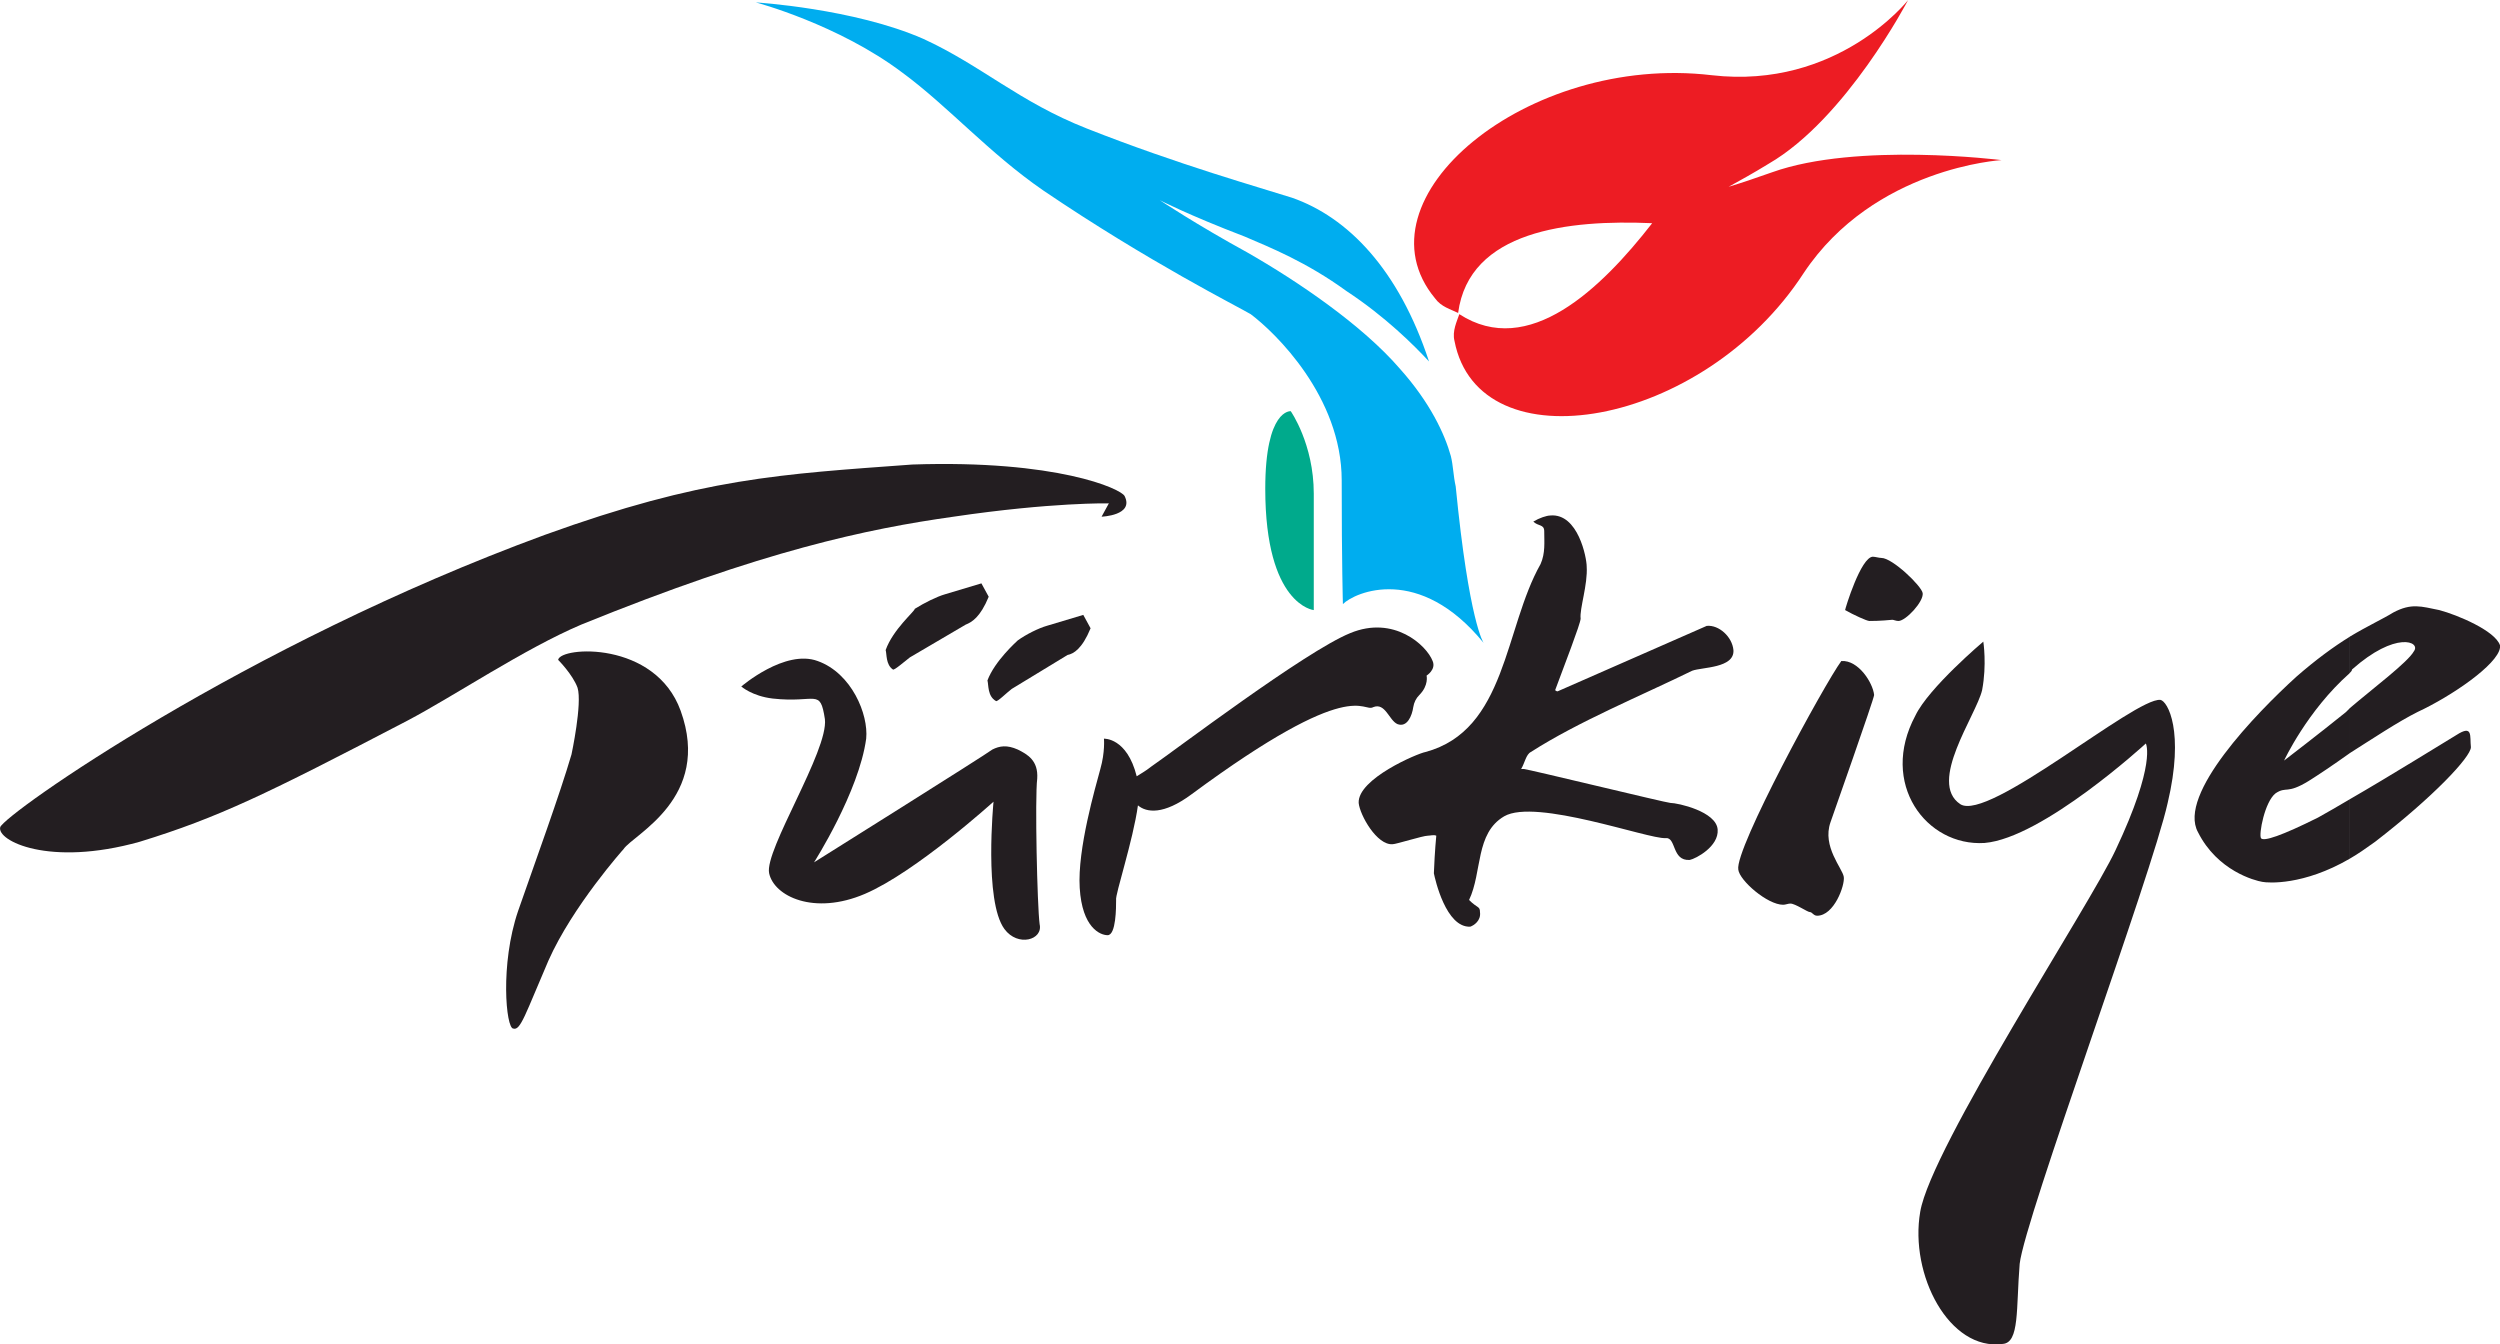
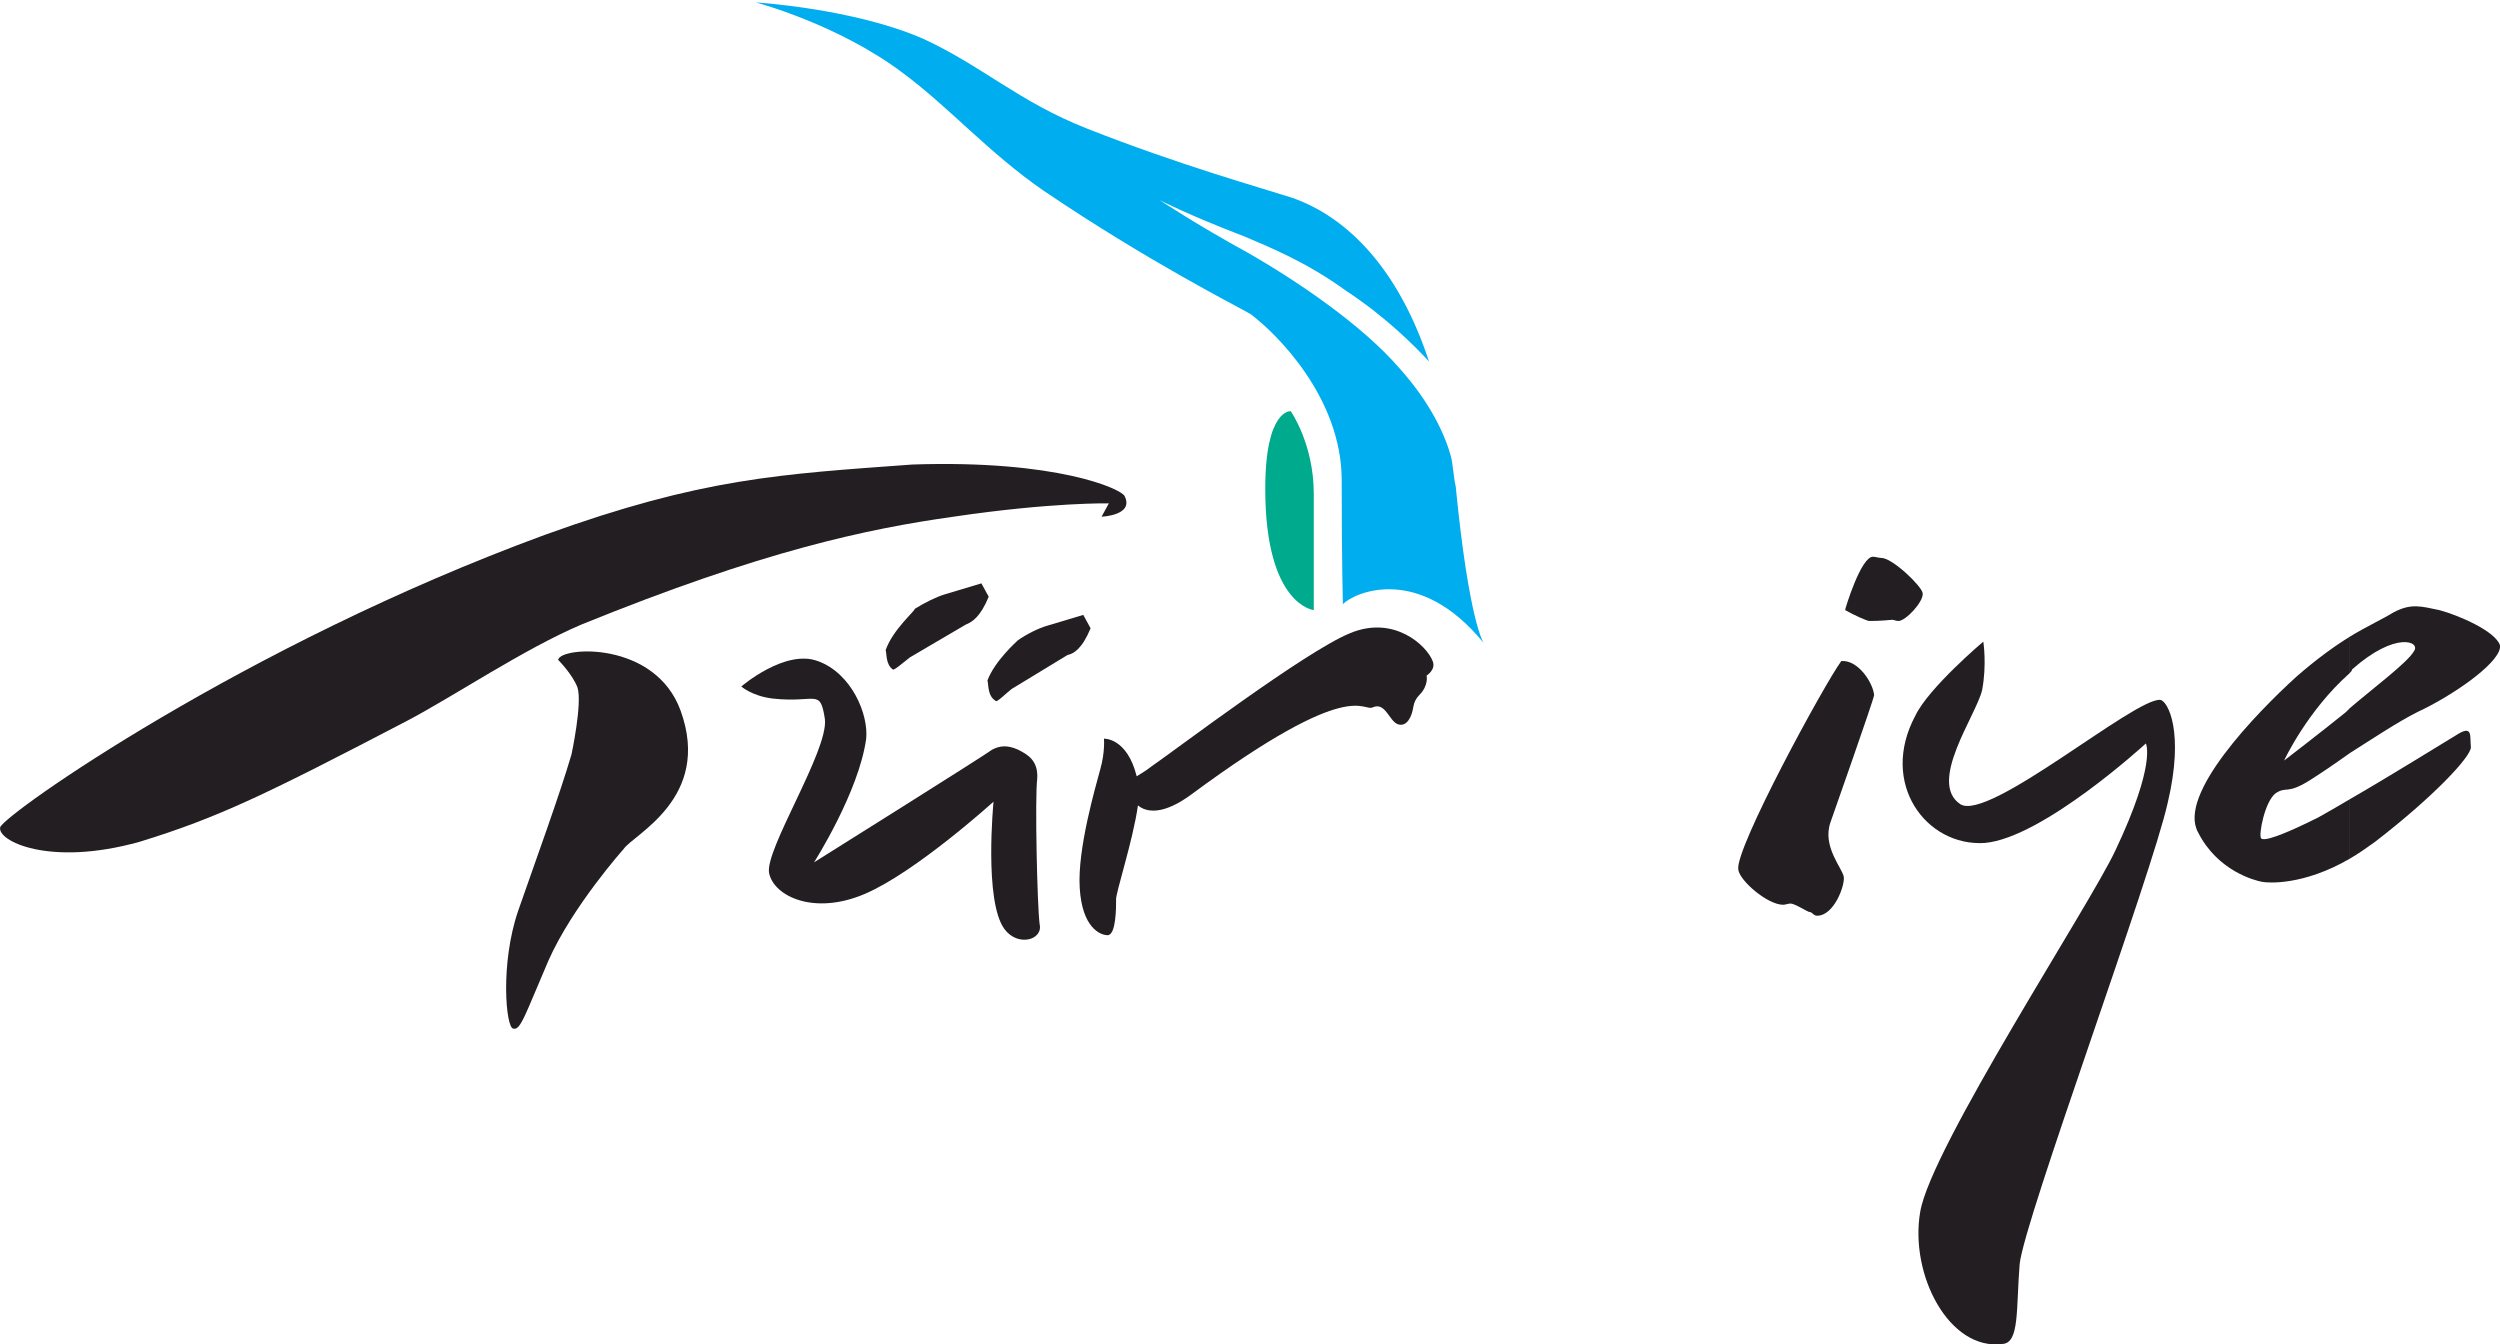
<svg xmlns="http://www.w3.org/2000/svg" id="Layer_2" data-name="Layer 2" width="664.23" height="357.19" viewBox="0 0 664.23 357.19">
  <defs>
    <style>
      .cls-1 {
        fill: #ed1c23;
      }

      .cls-2 {
        fill: #00aa8c;
      }

      .cls-3 {
        fill: #00adef;
      }

      .cls-3, .cls-4 {
        fill-rule: evenodd;
      }

      .cls-5, .cls-4 {
        fill: #231e21;
      }
    </style>
  </defs>
  <g id="Layer_1-2" data-name="Layer 1">
    <g>
      <path class="cls-5" d="M196.95,182.4s11.6-9.99,20.3-6.77c9.02,3.22,13.53,14.18,12.89,20.62-1.93,14.18-13.86,32.87-13.86,32.87,0,0,45.76-28.68,47.37-29.97,1.93-.97,3.87-1.29,6.77,0,2.58,1.29,5.48,2.9,5.16,7.73-.64,5.16,0,33.84,.64,38.67,.97,4.19-5.8,6.12-9.35,1.29-5.48-7.41-2.9-33.84-2.9-33.84,0,0-20.62,18.69-34.16,24.49-13.53,5.8-24.17,.64-25.46-5.48-1.29-6.12,15.79-32.55,14.82-40.93-1.29-8.38-2.25-4.19-13.86-5.48-5.48-.64-8.38-3.22-8.38-3.22h0Z" />
      <path class="cls-5" d="M148.29,175.31c.64-3.55,25.78-5.16,32.55,13.53,8.38,23.2-12.57,32.87-15.15,36.74,0,0-13.54,15.15-19.98,29.65-6.12,14.18-7.41,18.69-9.34,18.05-1.93,0-3.55-17.08,1.29-31.26,4.83-13.86,10.96-30.62,14.18-41.57,0,0,2.9-13.53,1.61-17.72-1.29-3.54-5.16-7.41-5.16-7.41h0Z" />
      <path class="cls-5" d="M.05,219.78c1.29-3.55,64.78-48.34,144.7-77.67,41.89-15.15,62.52-16.11,97.65-18.69,38.35-1.29,55.43,6.44,56.4,8.38,2.58,5.16-6.12,5.48-6.12,5.48l1.93-3.54s-15.15-.32-41.25,3.54c-22.88,3.22-50.6,9.02-98.94,28.68-15.15,6.44-33.84,19.01-46.08,25.46-37.7,19.66-50.27,25.78-71.22,32.23-24.17,6.77-38.03-.32-37.06-3.87H.05Z" />
      <path class="cls-5" d="M293.31,196.26s6.12-.32,8.7,9.99c.97-.64,2.25-1.29,3.87-2.58,6.12-4.19,40.93-30.62,52.85-35.45,11.6-4.83,20.3,3.22,21.91,7.41,.97,2.26-1.61,3.87-1.61,3.87,0,0,.64,2.58-1.93,5.16q-1.29,1.29-1.61,3.22c-.32,2.26-1.61,5.48-4.19,4.51-2.25-.97-3.22-5.8-6.44-4.51-2.9,1.61-5.16-8.7-48.34,23.2-7.41,5.48-11.92,4.83-14.18,2.9-1.29,9.35-6.12,23.85-5.8,25.14,0,1.93,0,9.35-2.26,9.35-1.93,0-6.77-1.93-7.41-12.57-.64-10.31,4.19-26.75,5.48-31.58,1.29-4.51,.96-8.06,.96-8.06h0Z" />
-       <path class="cls-4" d="M411.9,136.96c7.41-.64,9.67,11.28,9.67,13.54,.32,4.83-1.93,11.28-1.61,13.86,0,1.29-4.51,12.89-6.77,19.01,0,0,.32,.32,.64,.32l39.64-17.4c3.22-.32,6.77,2.9,7.09,6.44,.32,4.83-8.38,4.51-10.96,5.48-13.86,6.77-30.29,13.53-42.86,21.59-1.29,.64-1.61,2.9-2.58,4.51,0,0-.32,0,.65,0s38.03,9.02,38.99,9.02c1.93,0,12.24,2.26,12.57,7.09,.32,4.51-5.8,7.73-7.41,8.06-4.84,.32-3.54-6.12-6.44-5.8-4.51,.32-34.48-10.64-42.86-5.8-7.73,4.51-5.8,14.82-9.34,22.24,2.26,2.26,2.9,1.61,2.9,3.22,.32,2.26-1.61,3.54-2.58,3.87-6.45,.32-9.35-12.57-9.67-14.18,0-.97,.32-6.77,.64-9.99-.64-.32-1.61,0-2.26,0-1.29,0-8.38,2.26-9.34,2.26-4.19,.32-8.7-7.73-9.02-10.96-.32-6.44,15.79-13.21,17.72-13.53,21.59-5.8,20.95-32.87,30.61-49.95,1.29-2.9,.97-5.8,.97-8.7,0-1.93-1.61-1.29-2.9-2.58,1.61-.97,3.55-1.61,4.51-1.61h0Z" />
      <path class="cls-5" d="M497.62,147.92c.64,0,1.61,.32,2.26,.32,2.9,0,10.63,7.41,10.96,9.34,.32,2.26-4.51,7.41-6.44,7.41-.64,0-1.29-.32-1.61-.32-3.22,.32-5.48,.32-6.12,.32s-4.19-1.61-6.44-2.9c0-.32,4.19-14.18,7.41-14.18h0Z" />
      <path class="cls-5" d="M489.24,175.63c4.51-.32,8.38,5.8,8.7,9.02,0,.97-11.28,32.87-11.6,33.84-2.26,6.44,3.22,12.25,3.54,14.5,.32,2.26-2.58,10.31-7.09,10.31-.97,0-1.29-.97-1.93-.97s-3.87-2.26-5.16-2.26c-.64,0-1.29,.32-1.93,.32-4.19,0-11.6-6.44-11.92-9.35-.97-5.48,22.88-49.31,27.39-55.43h0Z" />
      <path class="cls-4" d="M624.27,200.13c6.12-3.87,12.89-8.38,18.05-10.96,9.02-4.19,21.27-12.57,21.91-17.08v-.64c-1.29-3.87-11.28-8.06-16.11-9.35-4.84-.97-7.41-1.93-12.25,.64-2.58,1.61-6.77,3.54-11.6,6.44v9.67c.32-.32,.64-.64,.64-.97,11.6-10.31,18.37-7.41,16.44-4.84-1.61,2.9-10.64,9.67-17.08,15.15v11.92h0Zm0,28.04v-15.79c10.63-6.12,25.13-15.15,28.36-17.08,4.51-2.9,3.54,.32,3.87,3.22,0,2.58-9.99,13.21-25.46,25.14-2.26,1.61-4.51,3.22-6.77,4.51h0Zm-19.66-17.4c2.9-1.93,2.9,.32,8.7-3.22,2.58-1.61,6.45-4.19,10.96-7.41v-11.92c-.32,.32-.65,.64-.97,.97-6.77,5.48-16.44,12.89-16.44,12.89,0,0,6.12-13.21,17.4-23.2v-9.67c-4.19,2.58-9.03,6.12-14.18,10.63-10.63,9.67-31.58,31.26-26.1,41.25,5.16,10.31,15.15,12.89,17.08,13.21,1.61,.32,10.96,.97,23.2-6.12v-15.79c-3.22,1.93-6.12,3.55-8.38,4.83-9.67,4.83-14.5,6.44-15.15,5.48-.64-.97,.97-9.67,3.87-11.92h0Z" />
      <path class="cls-3" d="M200.82,.64s26.1,1.61,44.47,9.67c15.47,7.09,25.46,16.76,43.51,23.85,24.49,9.67,46.41,15.79,54.46,18.37,14.82,5.16,28.36,19.01,36.42,43.51-3.87-4.19-11.6-11.92-21.91-18.69-10.63-7.73-20.3-11.6-27.07-14.5-15.14-5.8-22.56-9.67-22.56-9.67,0,0,9.67,6.45,23.2,13.86,13.53,7.73,30.61,19.34,40.61,30.94,8.06,9.02,11.92,17.4,13.53,23.2,.64,2.58,.64,5.16,1.29,8.06,3.55,36.09,7.41,41.57,7.41,41.57-17.08-20.95-34.16-13.53-37.38-10.31,0,0-.32-10.63-.32-32.87s-17.72-39.32-24.17-44.15c-3.22-1.93-27.07-13.86-55.11-32.87-14.5-9.99-25.14-22.24-37.38-31.26C222.73,6.44,200.82,.64,200.82,.64h0Z" />
-       <path class="cls-1" d="M506.97,0s-16.44,31.58-37.06,43.51c-4.19,2.58-7.73,4.51-10.64,6.12,3.22-.97,7.09-2.26,11.6-3.87,22.56-8.06,60.91-3.22,60.91-3.22,0,0-33.84,1.93-52.53,29.97-26.75,41.25-86.37,51.56-92.81,18.05-.64-2.58,.64-5.16,1.29-7.09,18.37,11.92,37.7-6.77,51.24-24.17-22.24-.97-48.66,1.93-51.56,23.85-1.93-.97-4.51-1.61-6.12-3.87-21.91-26.43,24.49-65.1,73.48-59.3,33.52,3.87,52.21-19.98,52.21-19.98h0Z" />
      <path class="cls-2" d="M349.06,162.1s-12.89-1.29-12.89-32.23c0-21.27,6.77-20.62,6.77-20.62,0,0,6.12,8.7,6.12,21.91v30.94h0Z" />
      <path class="cls-5" d="M526.95,170.48s.97,6.12-.32,12.89c-1.61,6.77-14.5,24.49-5.8,30.29,7.41,4.83,46.41-28.36,53.17-27.71,1.93,.32,6.45,8.38,1.93,27.39-4.19,19.01-38.03,110.54-39.32,122.46-.97,11.92,0,20.95-4.51,21.27-14.18,1.93-24.81-18.37-21.91-35.13,2.9-17.08,45.12-81.53,51.88-96.04,10.96-23.2,8.06-28.36,8.06-28.36,0,0-27.39,25.14-42.86,26.43-15.47,.97-28.04-15.79-18.37-33.84,3.54-7.41,18.05-19.66,18.05-19.66h0Z" />
      <path class="cls-5" d="M260.76,155.01l1.93,3.54c-2.25,5.48-4.51,6.77-6.12,7.41l-14.82,8.7c-1.29,.97-4.19,3.54-4.51,3.22-1.93-1.29-1.61-4.19-1.93-5.16,1.93-5.48,7.74-10.31,7.74-10.96,2.58-1.61,5.8-3.22,8.05-3.87l9.67-2.9h0Z" />
      <path class="cls-5" d="M287.83,163.39l1.93,3.54c-2.26,5.48-4.51,6.77-6.12,7.09l-14.83,9.02c-1.29,.97-3.87,3.54-4.19,3.22-2.26-1.29-1.93-4.19-2.26-5.48,1.93-5.16,7.73-10.31,8.06-10.64,2.25-1.61,5.48-3.22,7.73-3.87l9.67-2.9h0Z" />
    </g>
  </g>
</svg>